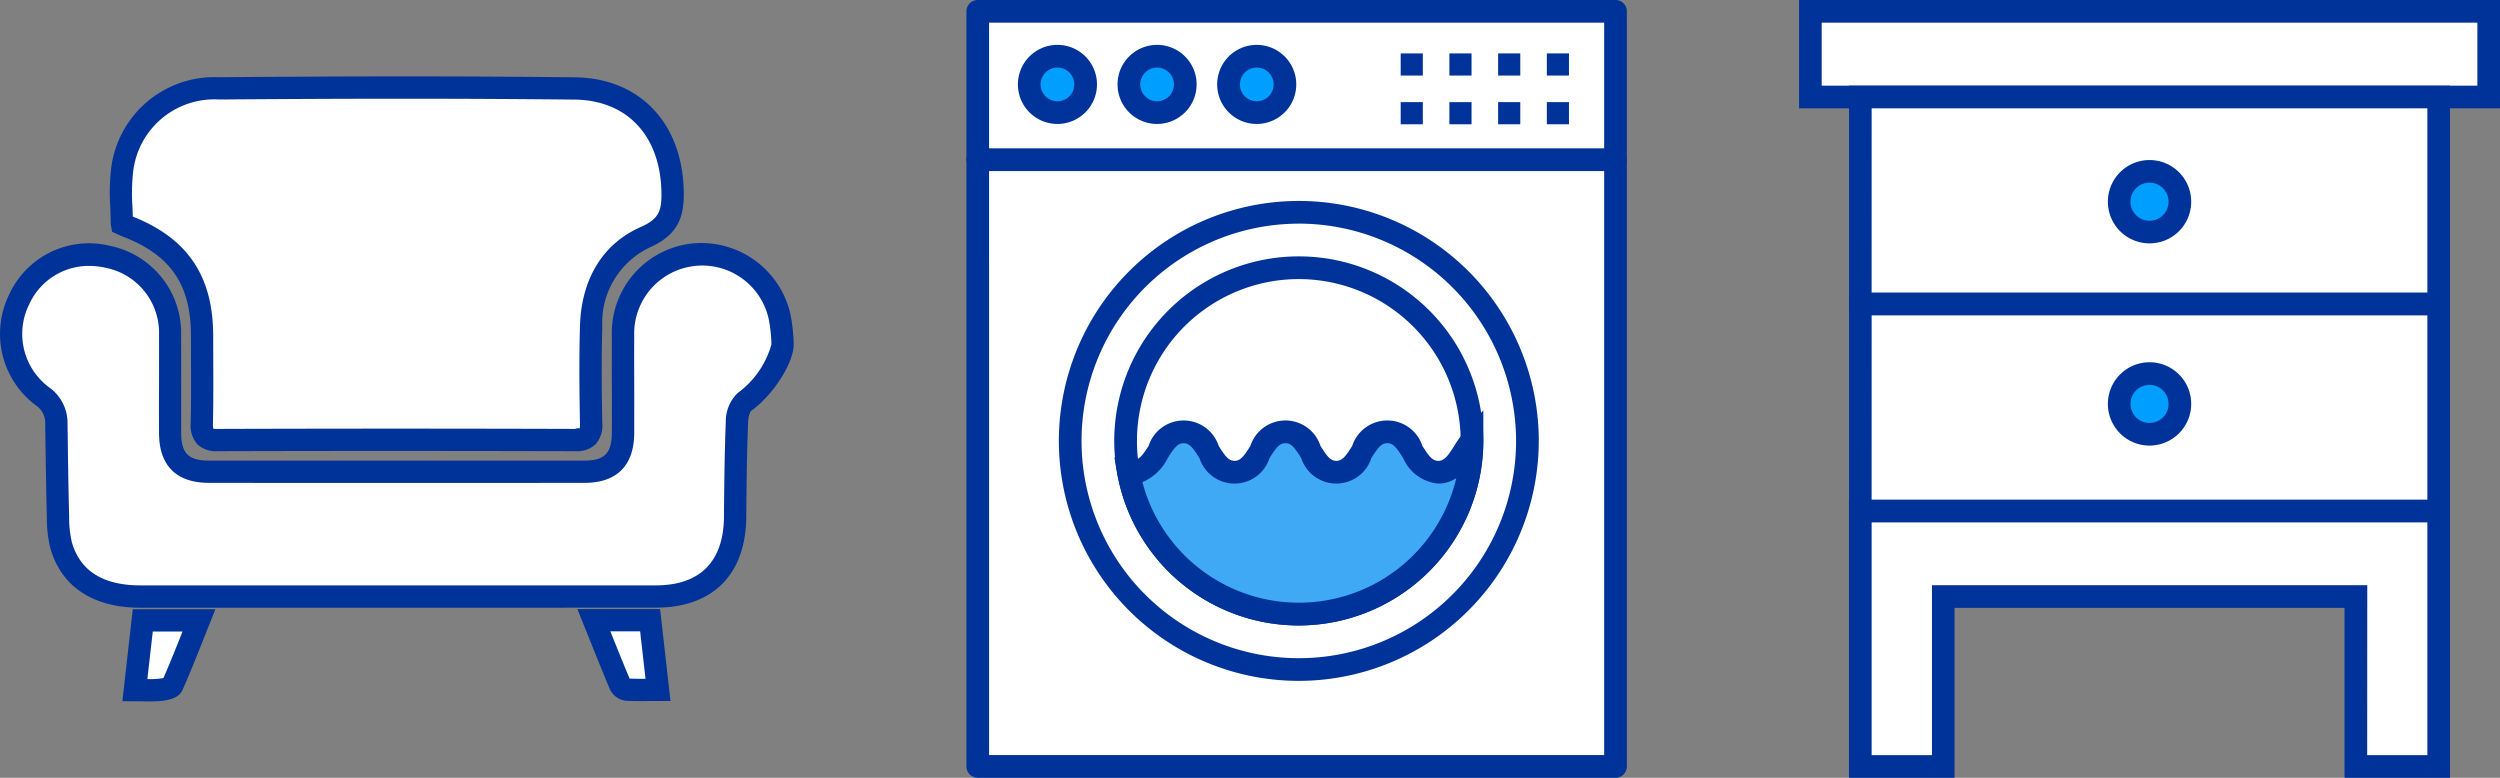
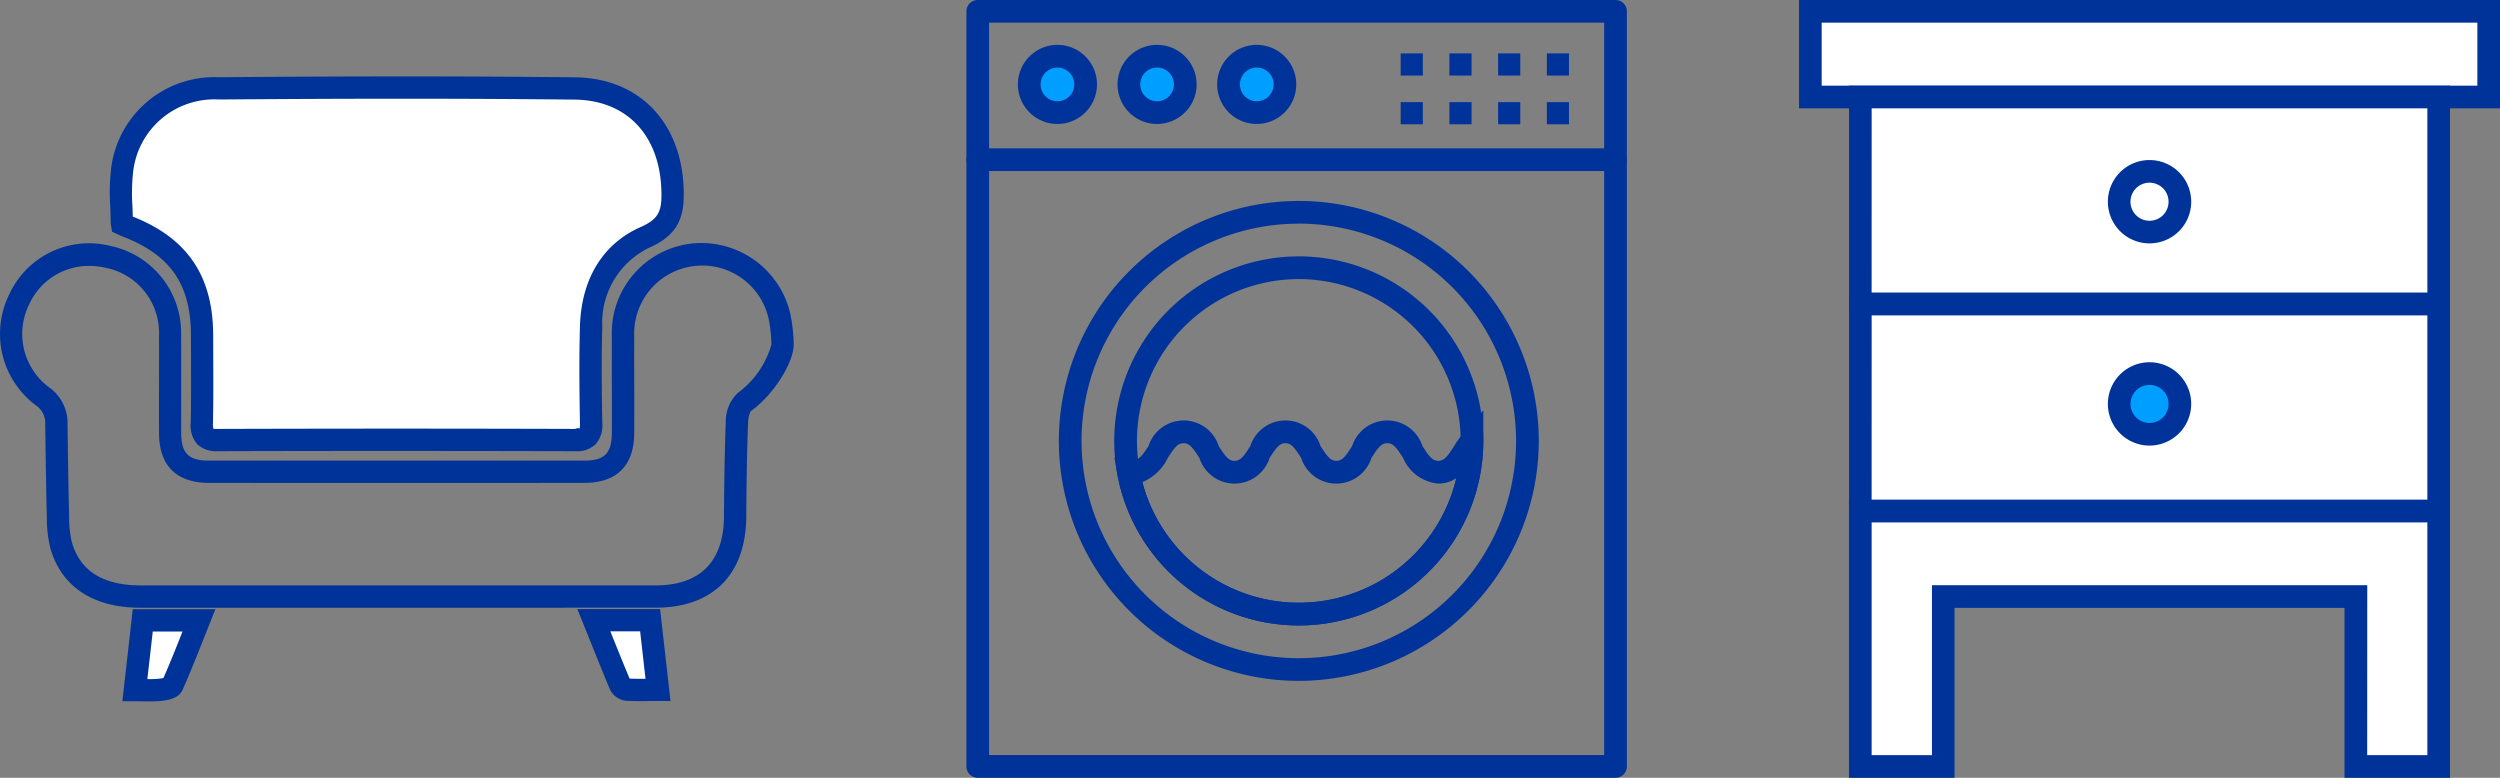
<svg xmlns="http://www.w3.org/2000/svg" width="180" height="56" viewBox="0 0 180 56">
  <rect x="0" y="0" width="180" height="56" fill="#808080" stroke="none" />
  <defs>
    <style>.a{fill:#fff;}.b{fill:#039;}.c{fill:#009efe;}.d{fill:#3fa9f5;}</style>
  </defs>
  <title>img_zh-chintai09</title>
-   <path class="a" d="M56.346,24.8c0,.975-1.28,3.1-2.756,4.147a2.065,2.065,0,0,0-.527,1.453c-.091,2.277-.112,4.556-.134,6.834-.038,3.66-2.081,5.713-5.717,5.715q-18.562,0-37.123,0c-3.023,0-5.006-1.276-5.692-3.708a8.34,8.34,0,0,1-.221-2.038c-.06-2.241-.087-4.486-.117-6.726a2.319,2.319,0,0,0-.983-1.931,5.673,5.673,0,0,1,4.7-10.054,5.569,5.569,0,0,1,4.453,5.641c.017,2.351-.006,4.7.007,7.055.011,1.9.9,2.778,2.8,2.778q13.514.006,27.027,0c1.9,0,2.774-.879,2.785-2.791.013-2.315-.007-4.63.006-6.947a5.7,5.7,0,0,1,11.267-1.437,11.3,11.3,0,0,1,.218,2.011" />
  <path class="b" d="M36.606,43.756l-26.517,0c-3.388,0-5.685-1.527-6.465-4.293a9.092,9.092,0,0,1-.251-2.235c-.053-1.98-.08-3.964-.107-5.947l-.01-.788a1.513,1.513,0,0,0-.674-1.308A6.424,6.424,0,0,1,.658,21.209a6.322,6.322,0,0,1,7.3-3.5,6.4,6.4,0,0,1,5.081,6.421c.009,1.232.007,2.465.006,3.7,0,1.116,0,2.235,0,3.353.01,1.462.533,1.981,2,1.981H42.069c1.456,0,1.974-.523,1.983-1.994.007-1.153.005-2.31,0-3.466s0-2.319,0-3.478a6.486,6.486,0,0,1,5.553-6.667A6.576,6.576,0,0,1,56.9,22.58a12.047,12.047,0,0,1,.246,2.224c0,1.342-1.5,3.677-3.094,4.8a1.987,1.987,0,0,0-.19.829c-.086,2.183-.109,4.367-.131,6.55l0,.26c-.043,4.136-2.419,6.508-6.52,6.509ZM6.426,19.146a4.708,4.708,0,0,0-4.32,2.759,4.787,4.787,0,0,0,1.466,6.011,3.127,3.127,0,0,1,1.29,2.554l.011.786c.026,1.975.053,3.952.106,5.926a7.787,7.787,0,0,0,.191,1.842c.584,2.071,2.24,3.121,4.92,3.123l37.122,0c3.181,0,4.881-1.7,4.914-4.919l0-.262c.022-2.2.044-4.4.131-6.6a2.822,2.822,0,0,1,.866-2.076A6.521,6.521,0,0,0,55.543,24.8a10.612,10.612,0,0,0-.2-1.847,4.9,4.9,0,0,0-9.678,1.277c-.007,1.157-.005,2.312,0,3.47s0,2.318,0,3.477c-.013,2.349-1.254,3.589-3.589,3.589q-13.513.014-27.026,0c-2.345,0-3.592-1.236-3.6-3.575-.008-1.124-.006-2.246,0-3.368,0-1.229.005-2.456,0-3.685A4.774,4.774,0,0,0,7.6,19.279,5.4,5.4,0,0,0,6.426,19.146Z" />
  <path class="a" d="M8.769,16.126a27.237,27.237,0,0,1,.03-3.91,6.671,6.671,0,0,1,6.964-5.855c8.9-.068,16.727-.086,25.625.008,4.3.045,6.915,3.016,7.038,7.327.051,1.678-.25,2.625-1.981,3.39-2.614,1.155-3.8,3.568-3.884,6.416-.066,2.316-.043,4.633,0,6.946.017.858-.218,1.238-1.151,1.236-8.936-.023-16.8-.025-25.733,0-.937,0-1.16-.371-1.141-1.227.045-2.1.017-4.2.015-6.293-.006-3.991-1.688-6.441-5.4-7.868-.132-.051-.26-.115-.383-.17" />
  <path class="b" d="M15.659,32.487a1.969,1.969,0,0,1-1.454-.5,2.053,2.053,0,0,1-.473-1.548c.033-1.538.026-3.077.02-4.616l-.005-1.661c0-3.675-1.465-5.8-4.882-7.119-.109-.04-.222-.092-.33-.142l-.464-.216-.1-.561c0-.4-.016-.808-.03-1.21A15.307,15.307,0,0,1,8.005,12.1a7.487,7.487,0,0,1,7.752-6.54c10.265-.08,17.694-.08,25.639.007,4.619.05,7.694,3.232,7.832,8.108.057,1.862-.335,3.207-2.458,4.147a6,6,0,0,0-3.406,5.706c-.068,2.364-.041,4.717,0,6.906a2.063,2.063,0,0,1-.48,1.552,1.952,1.952,0,0,1-1.467.5h-.008c-8.935-.022-16.8-.026-25.728,0Zm-.278-1.618a1.229,1.229,0,0,0,.292.013c8.936-.028,16.8-.028,25.738,0a.531.531,0,0,1,.335-.037c-.01-.013.015-.12.011-.382-.04-2.209-.068-4.585,0-6.982.1-3.4,1.649-5.93,4.362-7.13,1.336-.59,1.547-1.175,1.5-2.631-.114-4-2.507-6.508-6.244-6.548-7.936-.083-15.355-.087-25.609-.008a5.881,5.881,0,0,0-6.176,5.17,14,14,0,0,0-.054,2.523c.01.245.019.491.025.738,3.944,1.559,5.782,4.285,5.788,8.567l.006,1.657c.006,1.552.012,3.1-.022,4.657a1.5,1.5,0,0,0,.028.393Z" />
  <path class="a" d="M9.714,49.684c.2-1.772.38-3.373.567-5.017h4.046c-.643,1.6-1.238,3.165-1.918,4.686-.093.208-.6.286-.928.316-.533.053-1.074.015-1.767.015" />
  <path class="b" d="M10.8,50.5c-.16,0-.325,0-.5-.006l-1.489-.007.748-6.624h5.951l-.864,2.165c-.492,1.244-.975,2.46-1.508,3.654-.263.587-.985.729-1.583.787C11.312,50.493,11.064,50.5,10.8,50.5Zm-.19-1.607a5.879,5.879,0,0,0,.792-.023,2.69,2.69,0,0,0,.365-.055c.483-1.094.925-2.209,1.375-3.346H11Z" />
  <path class="a" d="M46.808,44.653c.183,1.622.363,3.219.567,5.016-.8,0-1.539.023-2.268-.015a.678.678,0,0,1-.467-.365c-.635-1.516-1.241-3.041-1.884-4.636Z" />
  <path class="b" d="M46.144,50.48c-.366,0-.724-.006-1.079-.024A1.459,1.459,0,0,1,43.9,49.6c-.513-1.226-1.01-2.462-1.521-3.736l-.81-2.012h5.958l.749,6.622-1.533,0C46.538,50.478,46.34,50.48,46.144,50.48Zm-.813-1.621c.376.017.753.013,1.145.013l-.386-3.416H43.945C44.41,46.613,44.863,47.739,45.331,48.859Z" />
  <rect class="a" x="130.346" y="0.815" width="48.839" height="6.169" />
-   <path class="b" d="M180,7.8H129.531V0H180Zm-48.839-1.63H178.37V1.63H131.161Z" />
+   <path class="b" d="M180,7.8H129.531V0H180Zm-48.839-1.63H178.37V1.63H131.161" />
  <rect class="a" x="133.945" y="6.983" width="41.642" height="14.908" />
  <path class="b" d="M176.4,22.706H133.13V6.168H176.4Zm-41.643-1.629h40.013V7.8H134.759Z" />
  <rect class="a" x="133.945" y="21.893" width="41.642" height="14.908" />
  <path class="b" d="M176.4,37.615H133.13V21.079H176.4Zm-41.643-1.63h40.013V22.708H134.759Z" />
  <polygon class="a" points="169.623 36.8 139.909 36.8 133.944 36.8 133.944 42.95 133.944 55.185 139.909 55.185 139.909 42.95 169.623 42.95 169.623 55.185 175.586 55.185 175.586 42.95 175.586 36.8 169.623 36.8" />
  <path class="b" d="M176.4,56h-7.593V43.765H140.725V56h-7.6V35.985H176.4Zm-5.963-1.63h4.333V37.615H134.758V54.37H139.1V42.135h31.343Z" />
-   <path class="c" d="M152.58,14.524a2.186,2.186,0,1,1,2.186,2.185,2.185,2.185,0,0,1-2.186-2.185" />
  <path class="b" d="M154.767,17.523a3,3,0,1,1,3-3A3,3,0,0,1,154.767,17.523Zm0-4.37a1.371,1.371,0,1,0,1.369,1.371A1.373,1.373,0,0,0,154.767,13.153Z" />
  <path class="c" d="M152.58,29.081a2.186,2.186,0,1,1,2.186,2.187,2.185,2.185,0,0,1-2.186-2.187" />
  <path class="b" d="M154.767,32.082a3,3,0,1,1,3-3A3.006,3.006,0,0,1,154.767,32.082Zm0-4.37a1.37,1.37,0,1,0,1.369,1.369A1.372,1.372,0,0,0,154.767,27.712Z" />
-   <rect class="a" x="70.397" y="0.817" width="45.918" height="54.366" />
  <path class="b" d="M116.315,56H70.4a.817.817,0,0,1-.817-.817V.817A.817.817,0,0,1,70.4,0h45.918a.817.817,0,0,1,.817.817V55.183A.817.817,0,0,1,116.315,56Zm-45.1-1.634H115.5V1.634H71.214Z" />
  <path class="b" d="M116.315,12.315H70.4a.817.817,0,1,1,0-1.634h45.918a.817.817,0,0,1,0,1.634Z" />
  <path class="c" d="M74.107,6.077a2.03,2.03,0,1,1,2.03,2.031,2.031,2.031,0,0,1-2.03-2.031" />
  <path class="b" d="M76.137,8.925a2.847,2.847,0,1,1,2.846-2.848A2.851,2.851,0,0,1,76.137,8.925Zm0-4.06a1.213,1.213,0,1,0,1.212,1.212A1.213,1.213,0,0,0,76.137,4.865Z" />
  <path class="c" d="M81.283,6.077a2.029,2.029,0,1,1,2.029,2.031,2.029,2.029,0,0,1-2.029-2.031" />
  <path class="b" d="M83.312,8.925a2.847,2.847,0,1,1,2.845-2.848A2.85,2.85,0,0,1,83.312,8.925Zm0-4.06a1.213,1.213,0,1,0,1.211,1.212A1.213,1.213,0,0,0,83.312,4.865Z" />
  <path class="c" d="M88.457,6.077a2.029,2.029,0,1,1,2.029,2.031,2.029,2.029,0,0,1-2.029-2.031" />
  <path class="b" d="M90.487,8.925a2.847,2.847,0,1,1,2.844-2.848A2.85,2.85,0,0,1,90.487,8.925Zm0-4.06A1.213,1.213,0,1,0,91.7,6.077,1.213,1.213,0,0,0,90.487,4.865Z" />
  <rect class="b" x="100.849" y="3.845" width="1.595" height="1.595" />
  <rect class="b" x="104.356" y="3.845" width="1.595" height="1.595" />
  <rect class="b" x="107.865" y="3.845" width="1.595" height="1.595" />
  <rect class="b" x="111.373" y="3.845" width="1.593" height="1.595" />
  <rect class="b" x="100.849" y="7.353" width="1.595" height="1.595" />
  <rect class="b" x="104.356" y="7.353" width="1.595" height="1.595" />
  <rect class="b" x="107.865" y="7.353" width="1.595" height="1.595" />
  <rect class="b" x="111.373" y="7.353" width="1.593" height="1.595" />
  <path class="b" d="M93.517,49.023a17.277,17.277,0,1,1,17.275-17.276A17.3,17.3,0,0,1,93.517,49.023Zm0-32.919a15.643,15.643,0,1,0,15.64,15.643A15.661,15.661,0,0,0,93.517,16.1Z" />
  <path class="b" d="M93.515,45.033A13.287,13.287,0,1,1,106.8,31.747,13.3,13.3,0,0,1,93.515,45.033Zm0-24.939a11.653,11.653,0,1,0,11.653,11.653A11.667,11.667,0,0,0,93.515,20.094Z" />
-   <path class="d" d="M93.516,44.216a12.469,12.469,0,0,0,12.469-12.468c0-.014,0-.025,0-.039-.751.852-1.135,2.289-2.426,2.289-1.835,0-1.835-2.906-3.67-2.906S98.05,34,96.217,34s-1.834-2.906-3.665-2.906S90.719,34,88.888,34s-1.833-2.906-3.667-2.906S83.388,34,81.555,34a1.472,1.472,0,0,1-.3-.031A12.464,12.464,0,0,0,93.516,44.216" />
  <path class="b" d="M93.516,45.033A13.265,13.265,0,0,1,80.448,34.112l-.211-1.178,1.173.231c.54.019.815-.31,1.287-1.056a2.654,2.654,0,0,1,5.049,0c.471.746.721,1.073,1.141,1.073s.671-.327,1.14-1.073a2.653,2.653,0,0,1,5.048,0c.471.746.72,1.073,1.141,1.073s.672-.327,1.142-1.073a2.658,2.658,0,0,1,5.055,0c.471.746.722,1.073,1.144,1.073s.675-.327,1.146-1.075a7.332,7.332,0,0,1,.666-.937l1.431-1.627v2.166A13.306,13.306,0,0,1,93.516,45.033ZM82.254,34.713a11.648,11.648,0,0,0,22.6-.291,2.262,2.262,0,0,1-1.3.394,3.043,3.043,0,0,1-2.526-1.835c-.471-.746-.721-1.073-1.144-1.073s-.675.327-1.146,1.075a2.654,2.654,0,0,1-5.049,0c-.469-.746-.719-1.073-1.14-1.073s-.671.327-1.142,1.073a2.652,2.652,0,0,1-5.046,0c-.471-.746-.721-1.073-1.143-1.073s-.671.327-1.142,1.073A3.589,3.589,0,0,1,82.254,34.713Z" />
</svg>